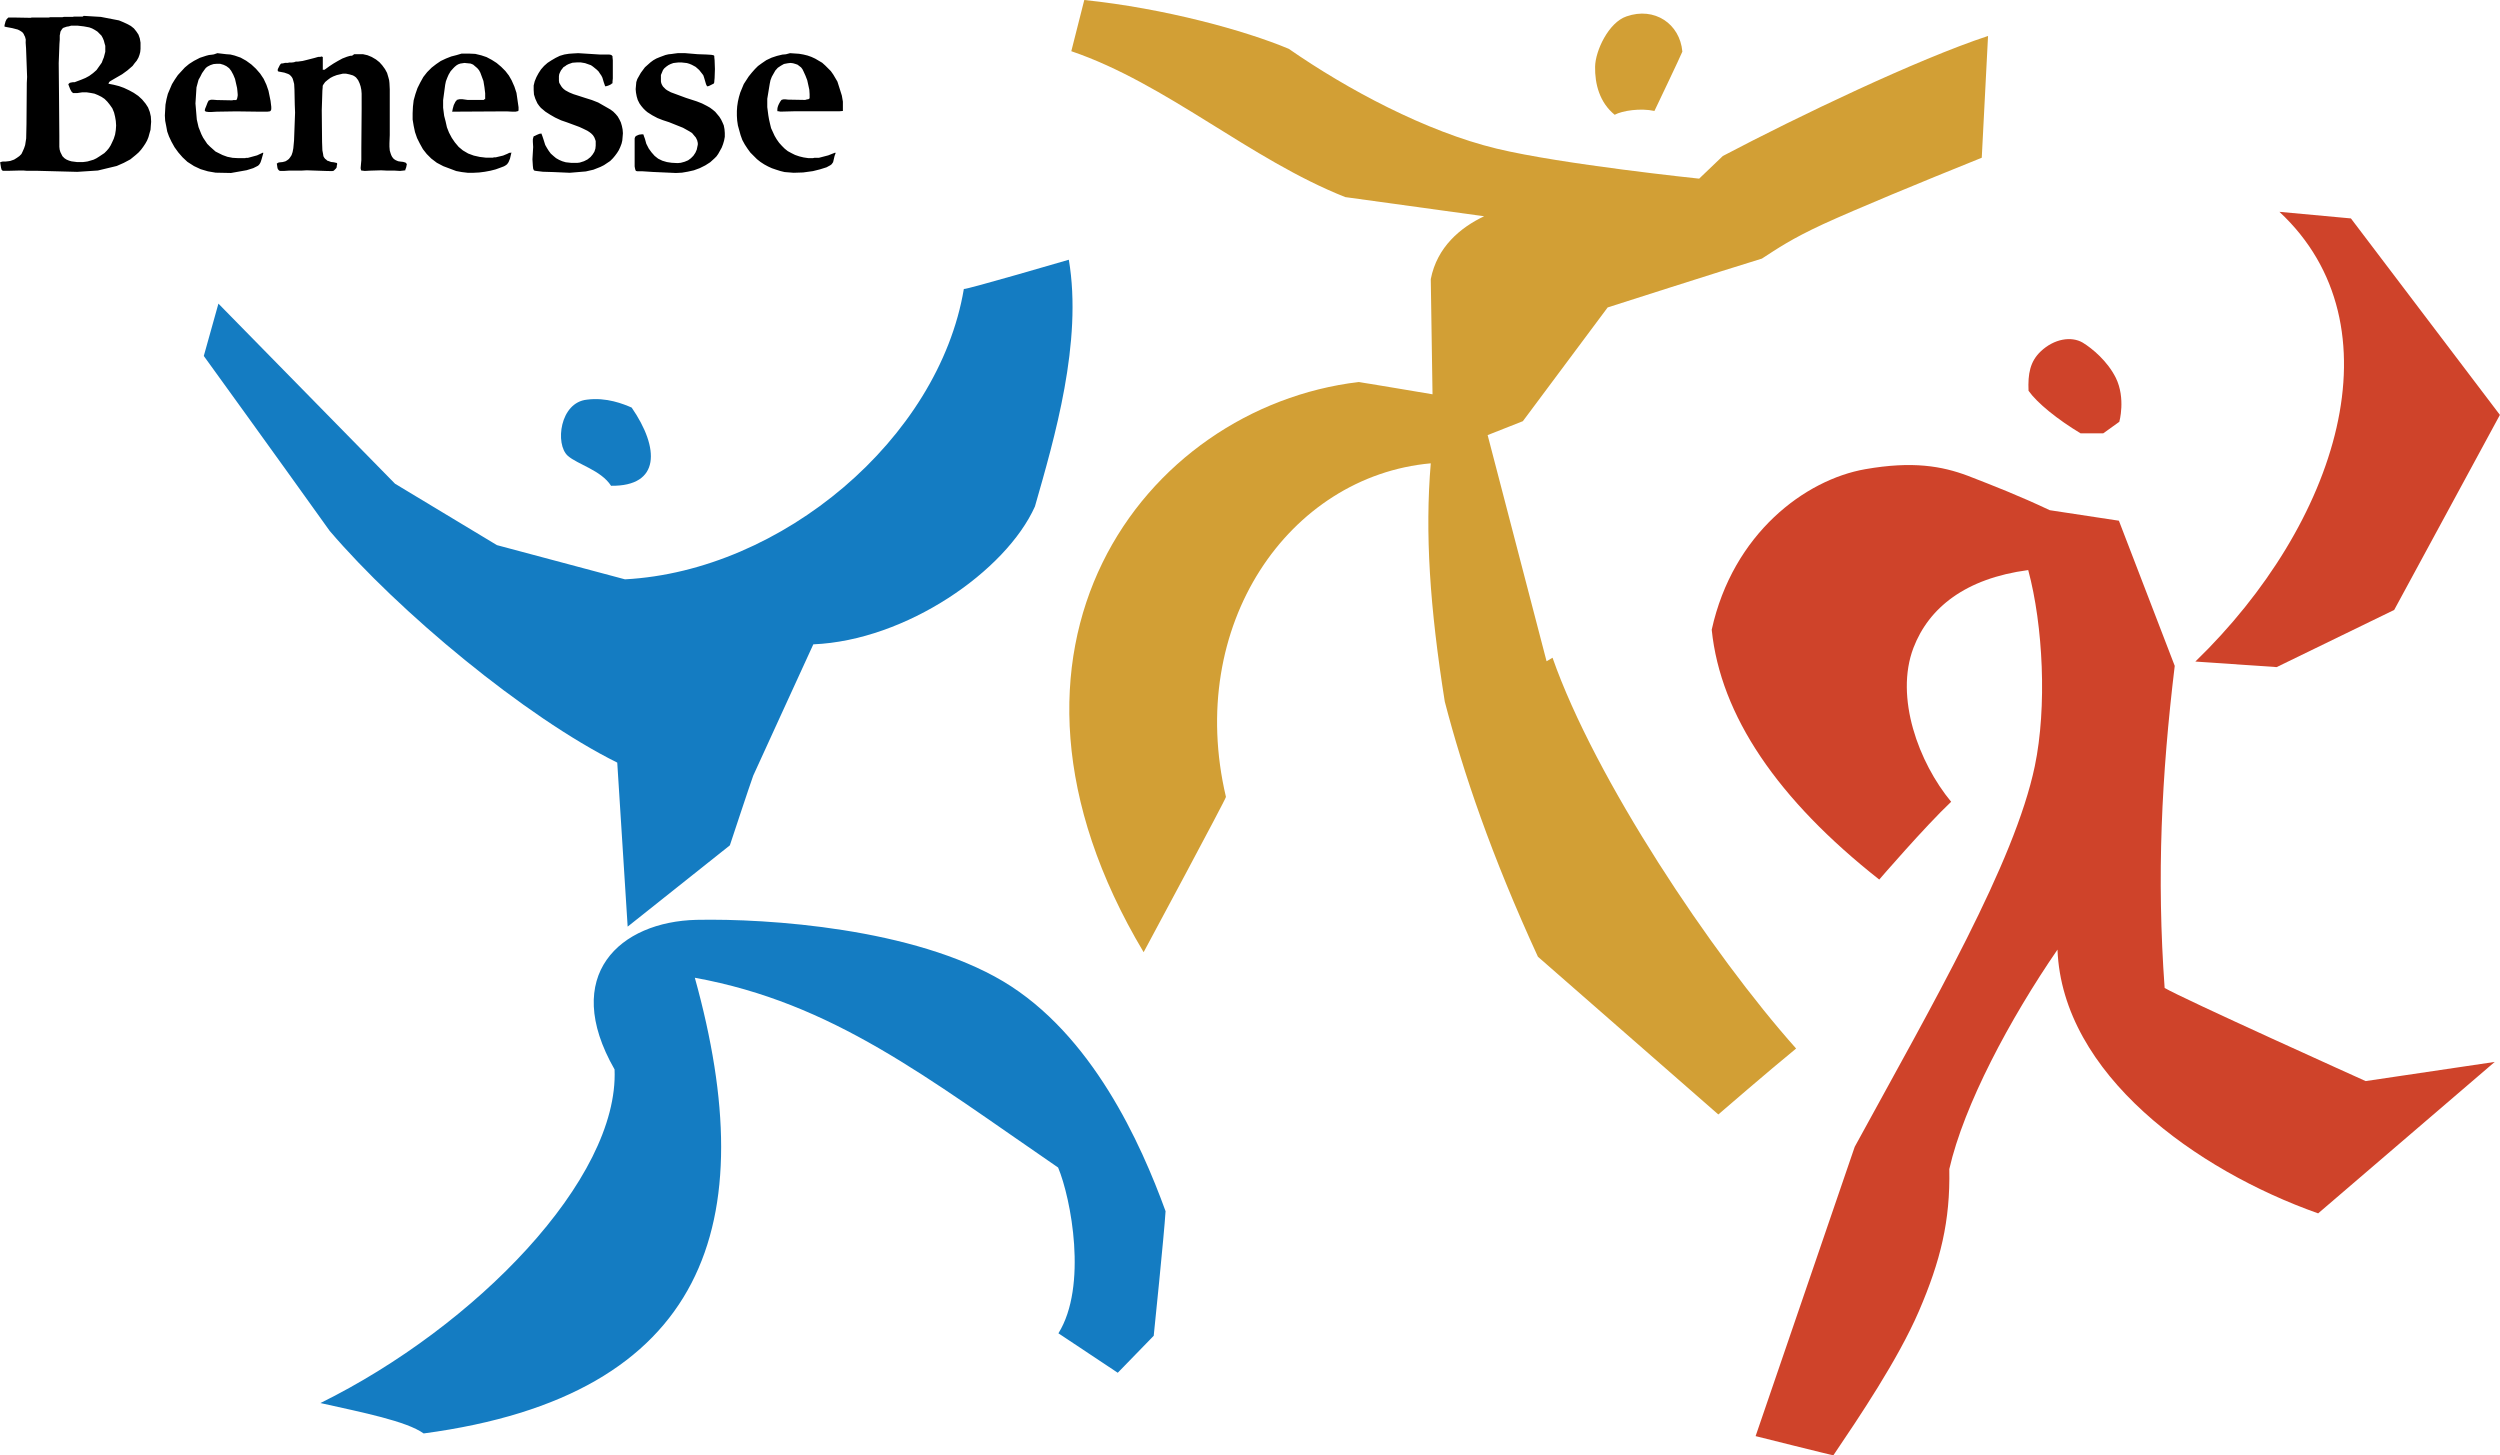
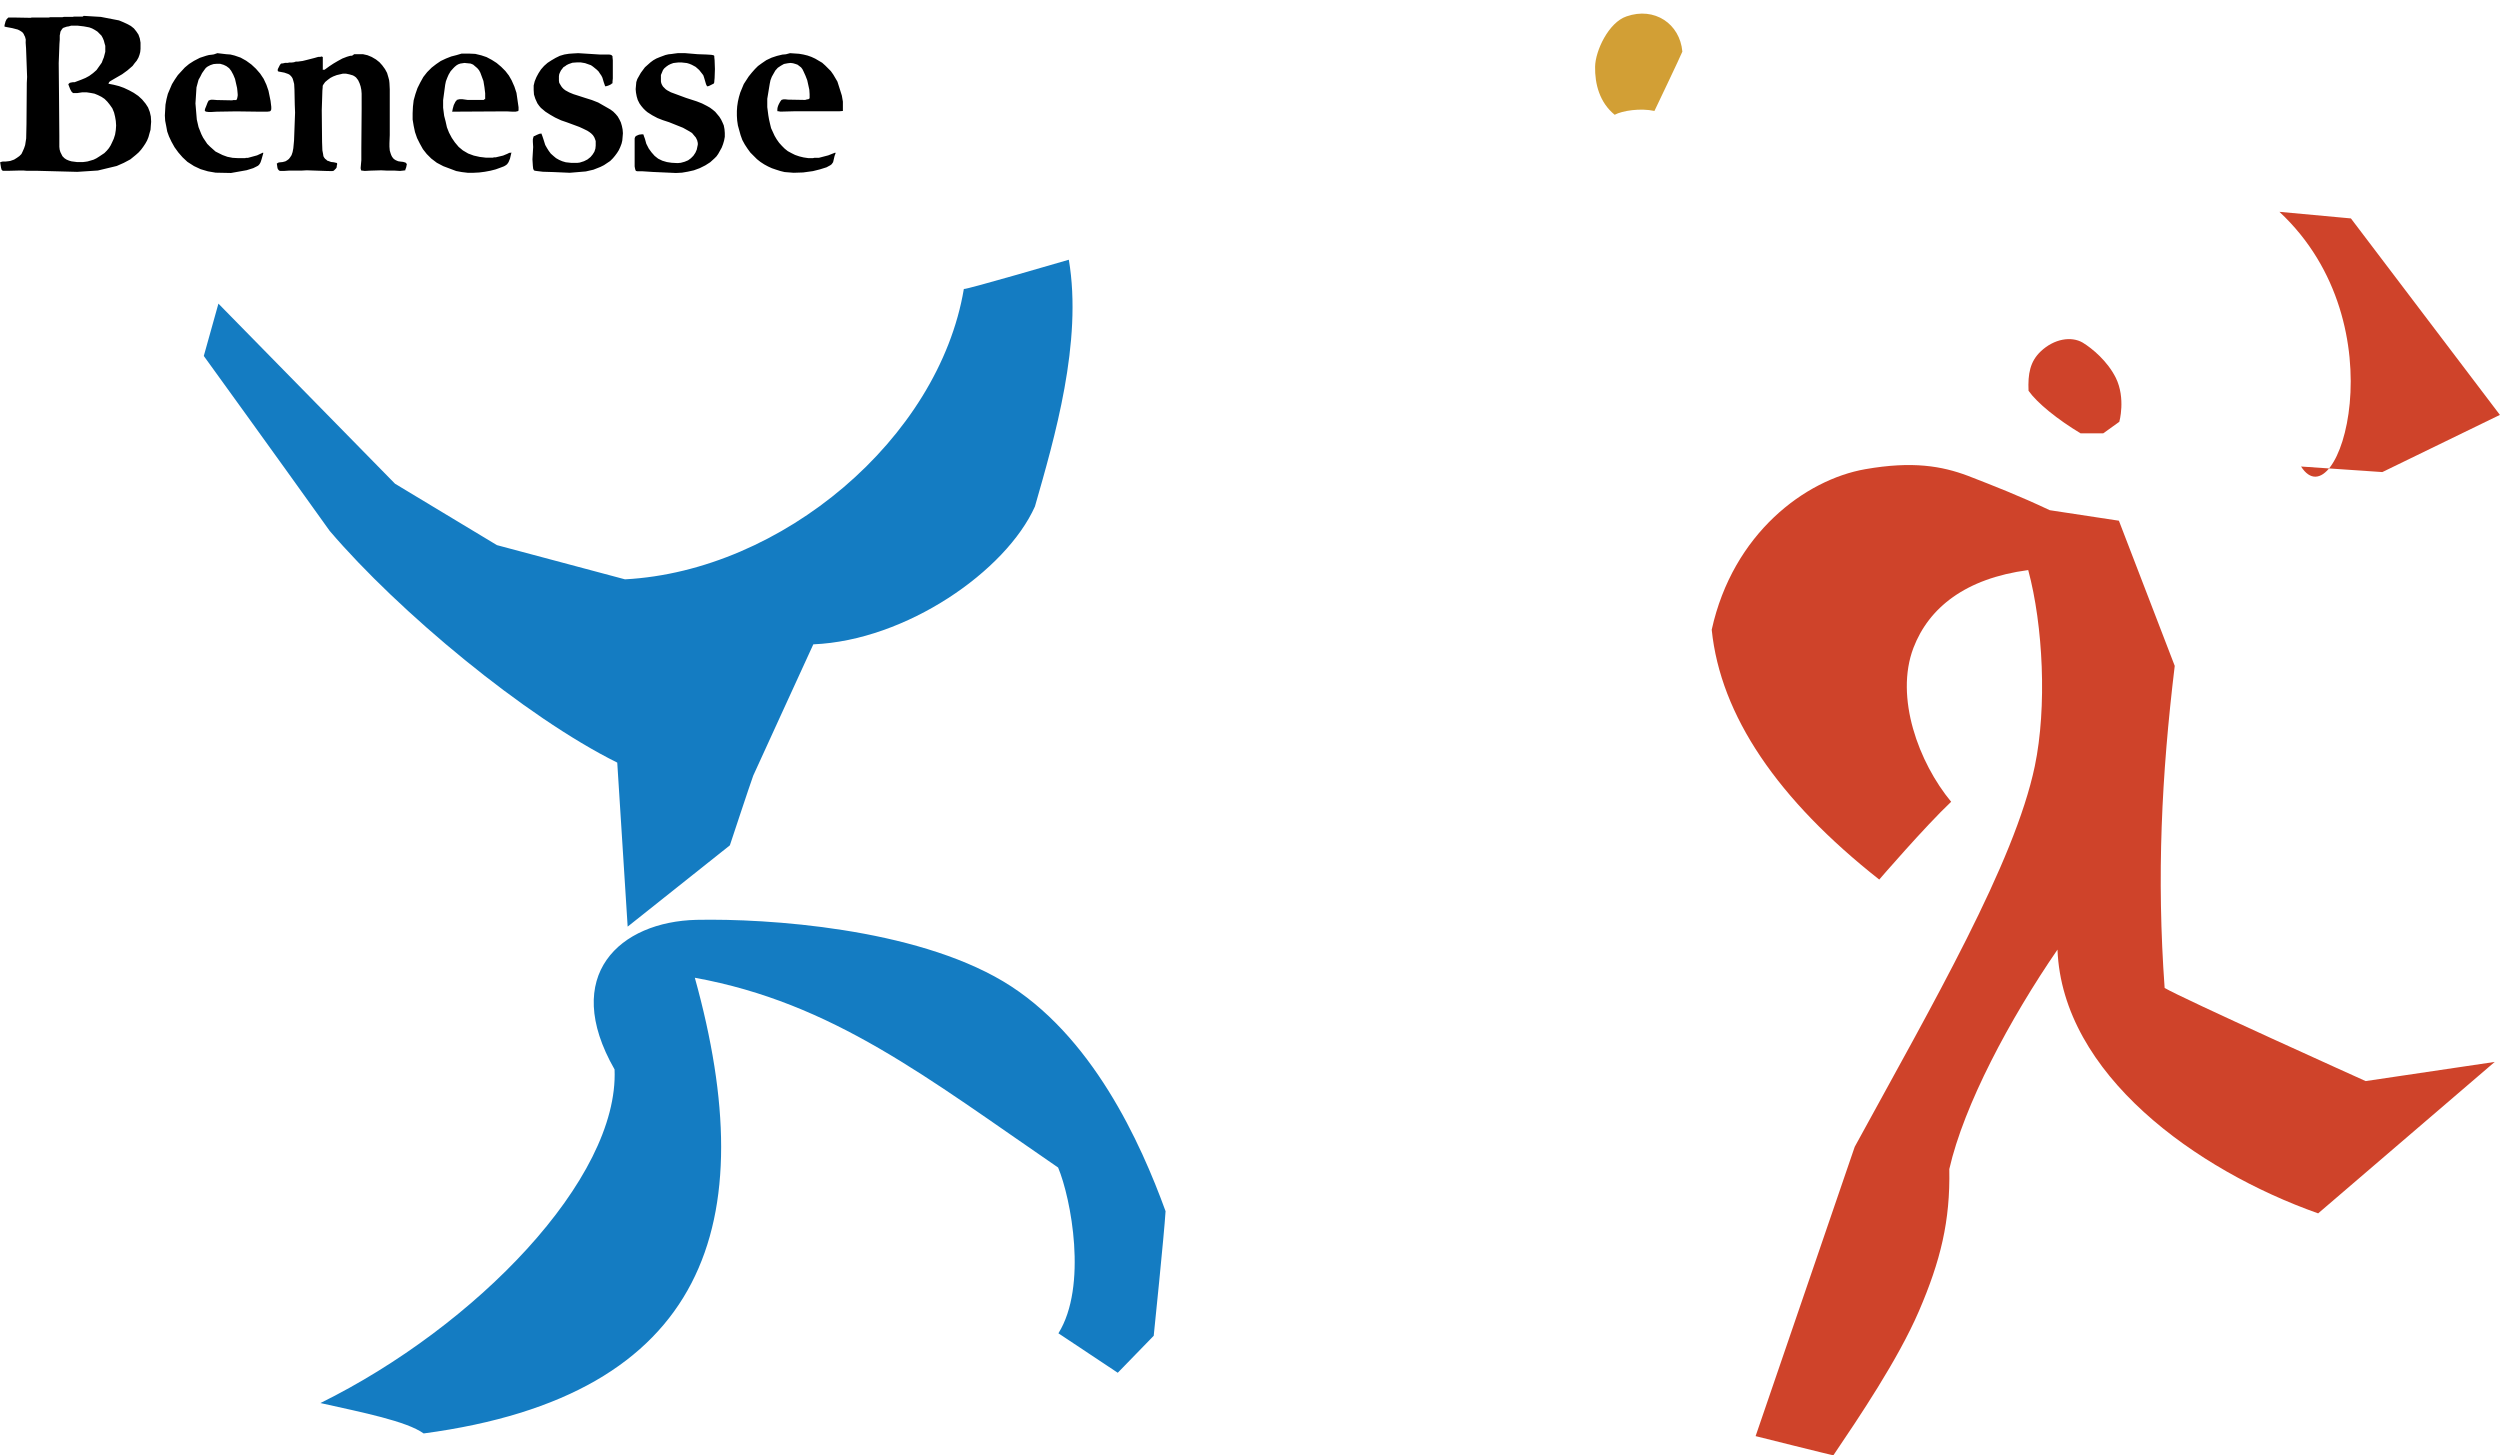
<svg xmlns="http://www.w3.org/2000/svg" version="1.1" id="Layer_1" x="0px" y="0px" viewBox="0 0 2426.5 1412.4" style="enable-background:new 0 0 2426.5 1412.4;" xml:space="preserve">
  <style type="text/css">
	.st0{fill-rule:evenodd;clip-rule:evenodd;fill:#CF432A;}
	.st1{fill-rule:evenodd;clip-rule:evenodd;fill:#D29F35;}
	.st2{fill-rule:evenodd;clip-rule:evenodd;fill:#147CC2;}
	.st3{fill-rule:evenodd;clip-rule:evenodd;}
</style>
  <path class="st0" d="M1989.5,495.2l67.1,10.2l54.2,140.9c-12.9,107-17.6,204.6-9.8,312.6c16.2,9.8,195.1,90.4,195.1,90.4l125.3-18.6  l-171.4,147c-118.6-42-248.3-135.1-253-256c-46.1,67.1-90.8,150.7-105,213c1,50.5-8.5,89.1-29.5,137.9  c-20.3,47.1-58.3,103.3-83,139.9c0.3,0.4-75.5-18.6-75.5-18.6l96.2-280.8c76.2-139.6,155.1-275.4,174.8-369.5  c11.9-57.2,8.1-136.5-6.4-190.3c-61,8.1-96.5,36.6-111.4,75.5c-18.3,48.1,5.1,111.4,36.6,149.4c-25.4,24-69.8,75.5-69.8,75.5  c-98.5-77.6-154.1-159.2-162.6-242.5c20.6-93.5,90.8-145.6,149-155.8c46.1-8.1,74.5-3,99.6,6.4  C1935.7,471.8,1959.4,481,1989.5,495.2L1989.5,495.2z M1968.9,379.3c-0.7-16.3,1.4-28.4,11.9-38.3c12.9-12.2,29.5-14.9,40.6-8.5  c9.5,5.8,24.1,18,32.2,34.2c9.8,20,3.4,42.7,3.4,42.7l-15.6,11.2h-22C1997,407.1,1977.3,391.2,1968.9,379.3L1968.9,379.3z" />
-   <path class="st0" d="M2212.4,205.6l69.4,6.4l144.6,190.7l-102.6,189.3l-114.1,55.5l-78.9-5.4C2268.9,508.4,2330.9,316,2212.4,205.6  L2212.4,205.6z" />
+   <path class="st0" d="M2212.4,205.6l69.4,6.4l144.6,190.7l-114.1,55.5l-78.9-5.4C2268.9,508.4,2330.9,316,2212.4,205.6  L2212.4,205.6z" />
  <path class="st1" d="M1605.8,107.7c-13.6-3-31.2-0.3-38.6,3.7c-14.6-11.9-19.3-29.8-19-46.7c0.3-15.6,13.2-43,30.5-48.8  c27.1-9.5,51.8,7.1,54.2,34.2C1631.5,53.9,1605.8,107.7,1605.8,107.7L1605.8,107.7z" />
-   <path class="st1" d="M1052.4,0c77.9,8.1,155.8,29.5,198.5,47.4c56.6,39.3,133.1,80.3,201.9,96.9c63,15.2,196.4,29.1,196.4,29.1  l23-22c72.8-38.3,188.6-93.8,257.4-116.5c-1,19.3-6.1,118.2-6.1,118.2c-60.6,24.4-121.9,49.8-153.8,64.4  c-31.5,14.6-44.4,23.7-59.6,33.5c-39,11.9-149.7,47.4-149.7,47.4l-82.3,110.4l-34.2,13.5l57.2,219.5l5.8-3.4  c41,117.2,154.1,286.9,236.4,379.3c-26.1,21.3-75.5,64-75.5,64l-175.1-153.1c-45-97.9-72.5-178.8-90.4-247.6  c-14.6-92.1-19.3-163.6-13.6-231.3c-137.9,12.5-238.1,157.2-198.8,323.8c0,2-79.9,150.7-79.9,150.7c-176.1-295,0-528.4,208.6-553.4  c1.3,0,71.8,11.9,71.8,11.9l-1.7-111.8c6.1-31.2,28.8-50.1,51.8-61c-31.5-4.4-134.8-18.6-134.8-18.6  c-92.4-36.6-173.4-110.1-265.9-141.6L1052.4,0z" />
-   <path class="st2" d="M613.1,395.6c27.1,39.3,28.1,76.5-20,75.9c-9.8-15.2-32.5-20.7-42-29.1c-12.5-11.2-7.8-51.8,18.6-54.5  C588.7,385.4,605.3,392.2,613.1,395.6L613.1,395.6z" />
  <path class="st2" d="M212,294.7l171.4,174.8l98.9,59.6l124.3,33.2c152.1-8.1,304.5-136.5,328.9-281.8c2.4,0.7,101.9-28.4,101.9-28.4  c13.5,79.9-13.9,173.1-32.9,239.5c-28.1,62.7-125,130-215.1,133.8c-18,39.6-46.7,101.6-58.3,127.4c-3,8.1-22.7,67.7-22.7,67.7  l-99.2,78.9l-10.1-159.2c-89.4-44.4-212-146.3-279.1-224.9C266.2,440,197.8,345.5,197.8,345.5L212,294.7L212,294.7z M676.1,892.8  c69.4-1.4,210.7,8.1,297.4,59.6c86.4,51.5,133.8,157.2,157.8,223.2c-1.3,22-11.5,120.9-11.5,120.9l-34.9,35.9l-57.6-38.3  c28.5-45.7,12.2-131.1-0.3-160.9C899.6,1045.9,808.5,973.4,674.4,949c66,237.8,12.9,405.4-263.2,442.3  c-16.6-11.9-58.9-20.3-100.2-29.5c150.4-74.2,289.9-217.5,285.5-323.8C544,946.3,601.9,894.5,676.1,892.8z" />
  <path class="st3" d="M81.3,15.4l16.6,1l17.6,3.4l4.1,1.7l3.7,1.7l3.7,2l3,2.4l2.4,3l2,3l1.3,3.7l0.7,4.1v6.1l-0.3,3l-0.7,2.7l-1,2.7  l-1.7,3l-2,2.4l-2,2.7l-5.1,4.4l-5.1,3.7l-7.1,4.1l-4.1,2.4l-1.3,1l-0.3,0.7l-0.3,0.3v0.7l5.1,1l5.1,1.3l4.7,1.7l5.1,2.4l4.4,2.4  l4.4,3l3.7,3.4l3.4,4.1l2.4,3.7l1.7,4.4l1,4.4l0.3,5.1l-0.3,3.7l-0.3,4.1l-1,3.4l-1,3.7l-1.4,3.4l-1.7,3l-2,3l-2,2.7l-2.4,2.7  l-2.7,2.4l-5.4,4.4l-6.4,3.4l-6.8,3l-18.3,4.4l-20,1.3l-38.3-1H26.1l-3.4-0.3h-3.4l-11.5,0.3H4.4L3,165.8l-0.7-0.3l-0.7-0.7l-0.3-1  l-0.3-1l-0.7-4.4L0,158v-0.3h0.3l0.3-0.3l0.7-0.3l1.3-0.3h2.7l2.7-0.3l2-0.3l3.7-1.3l2.7-1.7l2.4-1.7l2-2l1.3-2.7l1.3-3l1-3l1-6.4  l0.3-13.9l0.3-40l0.3-5.8l-1-27.5l-0.4-5.8L25,38.4l-0.7-2.7l-0.7-1.3L23,33l-0.7-1l-1-1l-2-1.3l-2-1l-2.7-0.7l-2.7-0.7l-5.4-1  l-1.3-0.3H4.7l-0.3-0.3v-1.3l1-3.7l1-2l0.7-0.7l0.7-0.7l0.3-0.3h5.1l16.6,0.3l1-0.3h16.6l1.3-0.3h11.9l1.3-0.3h8.8l1-0.3h8.5  L81.3,15.4L81.3,15.4z M69.1,24.9l-2.4,0.7l-2,0.3l-2,0.7l-1,0.3l-1,0.7l-1,1.4l-1,1.7l-0.3,1.7l-0.4,2v4.1l-0.3,4.1l-0.7,18.6  l0.3,32.5l0.3,38.3v10.5l0.3,2.7l0.7,2.4l1,2l1,2l2,2l2,1.3l2.4,1l2.4,0.7l5.4,0.7h5.7L83,157l2-0.3l5.8-1.7l2.7-1.3l2.7-1.7  l5.1-3.4l2.4-2.4l2-2.4l1.7-2.7l1.3-2.7l1.7-3.7l1.3-4.1l0.7-4.4l0.3-4.4l-0.3-4.4l-0.7-4.1l-1-4.1l-1.7-4.1l-2.4-3.4l-2.4-3  l-2.7-2.7l-3-2l-3.4-1.7l-3.4-1.4l-3.7-0.7L84,89.6h-4.1l-4.7,0.7h-4.4l-0.3-0.4l-0.4-0.3l-0.7-0.7l-1.3-2.4l-1.7-4.4v-0.7h0.3l1-1  l1.3-0.3l1.7-0.3h1.7l6.4-2.4l4.1-1.7l3.7-2l3.7-2.7l3.4-3l1.7-2.4l1.7-2.4l1.7-2.4l1-2.7l1-2.4l0.7-2.7l0.7-2.7v-5.8l-0.7-2.4  l-0.7-2.7l-1-2.4l-1.3-2.4l-2-2l-2-2l-2.7-1.7l-2.4-1.3l-2.7-1l-5.4-1l-6.1-0.7L69.1,24.9L69.1,24.9z M211,51.6l8.5,1l4.1,0.3l4.1,1  l5.8,2l5.4,3l5.1,3.7l4.4,4.1l4.1,4.7l3.4,5.1l2.7,5.8l2,5.8l2,9.8l0.7,5.8v2.4l-0.3,0.7l-0.3,0.7l-0.3,0.3l-0.7,0.3l-2.4,0.3H252  l-22.7-0.3l-19,0.3l-5.1,0.3h-2.7l-2.4-0.3l-0.7-0.3l-0.3-0.3l-0.3-0.3v-0.7l0.3-1.3l1-2.4l1.3-3.4l0.7-1.3l0.3-0.7l0.7-0.3l0.7-0.3  l1-0.3h2l3.7,0.3l14.9,0.3l1-0.3h3l0.7-1.3l0.3-1.3l0.3-1.7v-1.3l-0.3-3.4l-0.3-2.7l-2-8.8l-1.7-4.1l-2-3.7l-1-1.3l-1-1.3l-2.7-2  l-2.7-1.3l-3.4-1h-3l-3.4,0.3l-3,1l-2.7,1.4l-1.7,1.3l-1.3,1.7l-2.4,3.4l-1.7,3.4l-1.7,3l-1,3.7l-1,3.7l-1,15.6l1.3,15.6l1.7,7.4  l2.7,6.8l1.7,3.4l2,3l2,3l2.7,2.7l2.7,2.4l2.7,2.4l3.4,1.7l3.4,1.7l4.7,1.7l5.1,1l5.4,0.3h6.8l0.7-0.3h2l8.8-2.4l5.8-2.7v0.3h0.3  l-1.7,6.1l-1,3l-0.7,1.3l-0.7,1l-1,1l-1.3,0.7l-3.4,1.7l-6.4,2l-15.2,2.7l-14.9-0.3l-7.5-1.3l-7.1-2.1l-6.4-3l-6.4-4.1l-4.7-4.4  l-4.1-4.7l-3.7-5.1l-3-5.4l-2.4-5.1l-1.7-4.7l-1-5.4l-1-5.1l-0.3-5.1l0.3-5.4l0.3-5.1l1-5.4l1.3-5.1l2-4.7l2-4.7l2.7-4.4l3-4.4  l3.4-3.7l3.4-3.7l4.1-3.4l4.7-3l5.8-3l6.1-2l2.7-0.7l2.7-0.3l2-0.3L211,51.6L211,51.6z M561.2,51.6l20.7,1.3h9.2l1.7,0.3l0.7,0.3  l0.7,0.7l0.3,0.3v1l0.3,3v17.6l-0.3,3v1.7l-0.7,0.3l-0.7,0.7l-2,1l-2,0.7l-1.7,0.3l-0.7-2l-0.7-2l-1.3-4.4l-1-2l-1.4-2l-1.3-2  l-1.7-1.7l-3.7-3l-2-1.4l-2-0.7l-3.7-1.3l-4.1-0.7h-4.1l-4.1,0.3l-3.7,1.3l-2,1l-1.3,1l-1.7,1l-1.3,1.7l-1.1,1.4l-1,2l-0.7,1.7  l-0.3,2v4.4l0.3,2l1,1.7l1,1.7l1,1.3l1.3,1.3l1.7,1.3l3.7,2l4.1,1.7l4.1,1.3l7.4,2.4l6.4,2l6.1,2.4l11.9,6.8l2.7,2l2.4,2.4l2,2.4  l1.7,3l1.3,2.7l1,3.4l0.7,3.4l0.3,3.7l-0.3,3.7l-0.3,3.4l-0.7,3l-1.3,3.4l-1.4,3l-1.7,2.7l-2,2.7l-2,2.4l-2.7,2.7l-3,2l-3,2  l-3.4,1.7l-6.8,2.7l-7.4,1.7l-15.6,1.3l-15.9-0.7l-10.2-0.3l-5.8-0.7l-2-0.3l-0.7-0.3l-0.3-0.3l-0.3-0.7l-0.3-0.7l-0.3-2.7l-0.4-6.4  l0.7-11.9l-0.3-5.1v-2.4l0.3-1.3l0.3-1l0.3-0.7l1-0.3l2-1l2.4-1l2-0.3l1,2.7l1,3l1.7,5.4l1.7,3l1.7,2.7l2,2.7l2.7,2.4l2.4,2l3,1.7  l3,1.3l3.4,1l2.7,0.3l2.7,0.3h5.8l2.4-0.3l4.1-1.3l3.4-1.7l3-2.4l2-2.4l1.7-2.7l1-3l0.3-3v-4.4l-0.7-2l-0.7-1.7l-1.3-2l-1.7-1.7  l-1.7-1.3l-2-1.3l-4.1-2l-3.7-1.7l-11.9-4.4l-5.8-2l-5.8-2.7l-4.7-2.7l-4.7-3l-4.4-3.7l-1.7-2l-1.7-2.4l-2-4.4l-1.3-4.1l-0.3-4.4  v-4.4l1-4.1l1.7-4.1l2-3.7l2.4-3.7l3-3.4l3.4-3l3.7-2.4l4.1-2.4l4.1-2l4.4-1.3l4.4-0.7l4.1-0.3L561.2,51.6L561.2,51.6z M657.7,51.6  h7.5l11.9,1l8.5,0.3l4.7,0.3l1.7,0.3l0.7,0.3h0.3l0.3,0.7v1l0.3,3l0.3,8.5l-0.3,8.8l-0.3,3v1l-0.3,0.7l-0.3,0.7l-0.7,0.3l-2,1l-2,1  l-1.7,0.3l-1-2l-0.7-2.4l-1.3-4.4l-0.7-2l-1.3-1.7l-2.7-3.4l-3.4-3l-3.7-2l-2.4-1l-2.4-0.7l-2.7-0.3l-2.7-0.3h-2.7l-2.7,0.3  l-2.4,0.3l-2.7,1l-2,1l-2,1.4l-2,1.7l-1.3,1.7l-1,2.4l-1,2.4v6.1l0.3,1.7l0.7,1.7l1,1.7l1.3,1.3l1.3,1.3l1.4,1l3.7,2l14.6,5.4  l10.5,3.4l5.1,2l4.7,2.4l3,1.7l2.7,2l2.4,2l2,2.4l2,2.4l1.7,2.7l1.3,2.7l1.3,3l0.7,3.7l0.3,3.7v3.7l-0.7,3.7l-1,3.4l-1.3,3.4  l-3.4,6.1l-1.7,2.4l-2,2l-4.1,3.7l-4.7,3l-5.4,2.7l-5.7,2.1l-5.8,1.3l-5.8,1l-5.8,0.3l-22.4-1l-10.8-0.7h-4.4l-1.3-0.3l-0.3-0.7  l-0.3-0.7l-0.3-1.3l-0.3-1.7v-27.1l0.3-1l0.3-0.7l0.3-0.3l1-0.7l2.4-1l2.4-0.3h1.7l0.3,0.7l0.3,1l1,2.7l1.3,4.7l2.4,4.7l2.7,3.7  l3,3.4l3.4,2.7l4.1,2l4.4,1.3l4.7,0.7l5.8,0.3l3-0.3l3.7-1l1.7-0.7l1.7-0.7l2.7-2l2.4-2.4l2-3l1.3-3l0.7-3.4l0.3-1.3v-1.7l-0.3-1.3  l-0.3-1.3l-1.3-2.7l-1.7-2l-2-2.4l-2.7-1.7l-6.1-3.4l-13.5-5.4l-6.1-2l-5.1-2l-5.1-2.7l-4.7-3l-2-1.7l-2-2l-2-2.4l-1.7-2.4l-1.7-3.4  l-1-3.4l-0.7-3.7l-0.3-3.4l0.3-3.4l0.3-3.4l1-3l1.7-3l1.7-3l2-2.7l2-2.7l2.7-2.4l2.7-2.4l2.7-2l3-1.7l3.4-1.4l5.4-2l3-0.7l3-0.3  l2-0.3L657.7,51.6L657.7,51.6z M766.8,51.6l4.4,0.3l4.4,0.3l4.1,0.7l4.1,1l3.7,1.3l3.7,1.7l3.4,2l3.4,2l3,2.7l2.7,2.7l2.7,2.7  l2.4,3.4l2,3.4l2,3.4l1.3,4.1l1.3,4.1l1.7,5.4l1,5.8v9.1l-3.4,0.3h-43.7l-11.5,0.3h-2.4l-1.3-0.3h-1l-0.3-0.3v-2l0.3-1.7l0.7-2l1-2  l1-1.7l1-1.3l0.7-0.3h0.3l1-0.3h1.7l2.7,0.3l16.6,0.3l1-0.3l1-0.3h1l0.3-0.3l0.7-0.3l0.3-0.7v-3.7l-0.3-4.4l-2-9.1l-1.7-4.4l-2-4.4  l-1-2l-1.3-1.7l-1.7-1.3l-1.7-1.3l-2-0.7l-2.4-0.7l-2.4-0.3l-2.7,0.3l-3.7,0.7l-3,1.7l-3,2l-2.4,2.7l-1.7,3l-1.7,3l-1.3,3.4  l-0.7,3.4l-2.4,14.6v8.1l1,7.8l0.7,4.1l1,4.4l1,4.1l1.7,3.7l1.7,3.7l2,3.4l2.4,3.4l2.7,3l2.7,2.7l3,2.4l3.7,2l3.4,1.7l4.1,1.4l4.1,1  l4.7,0.7h4.4l1.3-0.3h4.4l9.2-2.4l6.8-2.7v0.3h0.3v0.3l-1,2.7l-0.7,3l-0.7,3l-0.7,1l-0.7,1l-1.3,1l-1.3,0.7l-2.4,1.3l-6.4,2  l-6.8,1.7l-9.5,1.3l-9.2,0.3l-8.8-0.7l-4.1-1l-4.1-1.3l-4.1-1.4l-3.7-1.7l-3.7-2l-3.7-2.4l-3.4-2.7l-3-3l-3.4-3.4l-2.7-3.7l-2.7-4.1  l-2.4-4.4l-1.7-4.7l-1.3-4.7l-1.3-4.7l-0.7-4.7l-0.3-4.7v-4.7l0.3-4.4l0.7-4.7l1-4.4l1.3-4.4l1.7-4.1l1.7-4.1l2.4-3.7l2.4-3.7l3-3.7  l3-3.4l3-3l3.7-2.7l4.4-3l5.1-2.4l5.1-1.7l5.4-1.3l3.4-0.3L766.8,51.6L766.8,51.6z M448.1,52h6.8l6.4,0.3l5.8,1.4l5.1,1.7l5.1,2.7  l4.7,3l4.4,3.7l4.1,4.1l3.4,4.4l2.7,4.7l2.7,6.1l2,6.1l2,13.9v3.1l-0.3,0.3v0.3l-1.3,0.3l-1.3,0.3h-3l-5.8-0.3l-52.8,0.3l0.3-1  l0.3-1.7l1-3.7l1.7-3.4l1-1l0.3-0.7h0.3l1-0.3l1.4-0.3h2.7l5.1,0.7h15.6l0.7-0.7h0.7v-5.8l-0.7-5.8l-1-6.1l-2-5.4l-1-2.7l-1.3-2.4  l-1.7-2l-2-1.7l-2-1.7l-2.4-1l-3-0.3l-3-0.3l-2,0.3l-2,0.3l-2,0.7l-1.7,1l-1.7,1.4l-1.3,1.3l-2.7,3l-2,3.4l-1.3,3l-1.3,3.4l-0.7,3.4  l-2,14.9v7.4l1,7.8l1.4,5.4l1.3,5.8l2,5.1l2.7,5.1l3,4.4l3.7,4.4l4.1,3.4l5.1,3l5.4,2l5.8,1.3l5.8,0.7h7.1l1-0.3h1.7l7.1-1.7  l4.1-1.7l2-1h1l1-0.3l-0.7,3l-0.7,3l-1.4,3.4l-0.7,1l-0.7,1l-1.3,1l-1.7,1l-3.4,1.3l-4.7,1.7l-5.1,1.3l-5.4,1l-5.4,0.7l-5.8,0.3  h-5.4l-5.8-0.7l-5.4-1l-12.5-4.7L424,158l-5.4-4.1l-4.4-4.4l-3.7-4.7l-3-5.4l-2.7-5.4l-2-5.8l-1.3-6.1l-1-6.1v-6.1l0.3-6.4l0.7-6.1  l1.7-6.1l2-5.8l2.7-5.4l3-5.4l3.7-4.7l4.4-4.4l4.4-3.4l4.4-3l5.1-2.4l5.1-2l5.1-1.3L448.1,52L448.1,52z M343.8,52.6h8.5l4.4,1  l4.1,1.7l4.1,2.4l3.4,2.7l2.7,3l2.7,3.7l2,3.7l1.3,4.4l0.7,2.7l0.3,2.7l0.3,6.1v44.4L378,139v3.4l0.3,3.7l0.7,2.4l0.7,2l1,2l0.7,0.7  l0.7,1l2,1.3l2.4,1l2,0.3l2.7,0.3l2.4,0.7l0.7,0.7l0.3,0.3v0.3l0.3,0.7l-0.3,0.7l-0.3,1.7l-0.6,1.7l-0.3,0.7v0.7l-2.4,0.3l-2.7,0.3  l-5.1-0.3h-7.1l-6.1-0.3l-10.2,0.3l-5.8,0.3l-2.4-0.3h-0.7l-0.3-0.3l-0.3-0.3v-0.7l-0.3-1l0.7-7.8v-11.9l0.3-37.9V90.9l-0.3-3.7  l-0.7-3.4l-1-3l-1.4-3l-1-1.3l-1-1.3l-1.3-1l-1.7-1l-3.4-1l-3.4-0.7h-3l-3,0.7l-3,0.7l-3.4,1.3l-2.7,1.4l-2.7,2l-2.4,2l-1.7,2.4  l-0.7,1.3v1.3l-0.3,3.4l-0.3,9.5l-0.3,9.5l0.3,30.8l0.3,8.1l0.7,3.7l0.3,2l0.7,1.3l1,1.3l1,0.7l1,1l1,0.3l2.7,1l2.7,0.3l3,0.7l0.3,1  l-0.3,1l-0.3,2.4l-0.7,1l-0.7,0.7l-0.7,0.7l-0.7,0.7l-1.3,0.3H318l-20.3-0.7l-5.1,0.3h-12.2l-4.4,0.3H272l-1-0.3l-0.7-0.7l-0.7-1  l-0.3-1l-0.3-2l-0.3-2v-0.3h0.3l1-0.7l1.3-0.3l3-0.3l2.7-0.7l1.7-1l1.7-1.3l1.3-1.7l1.3-2l1-3l0.7-3.7l0.7-7.5l1-27.1l-0.3-7.8  l-0.3-14.6l-0.3-5.4l-0.7-2.7l-0.7-2.4l-0.7-1.3l-1-1.3l-1.4-1.3l-1.3-0.7l-3.7-1.3l-3.7-0.7l-1.7-0.3l-0.7-0.3l-0.3-0.3v-1.7l1-2  l1-2l1-1.3l0.7-0.3h0.7l1.7-0.3l1-0.3h3l0.7-0.3h2.7l2.4-0.3l0.7-0.3l1-0.3h2l2-0.3l2.4-0.3l4.1-1l7.8-2l2.4-0.7l1.3-0.3h1.7l1-0.3  h0.7v0.3h0.7v11.9l-0.3,0.3h0.3v0.3h1.7l4.7-3.4l4.1-2.7l4.1-2.4l4.4-2.4l4.4-1.7l2.4-0.7l1.3-0.3h1.3L343.8,52.6L343.8,52.6z" />
</svg>